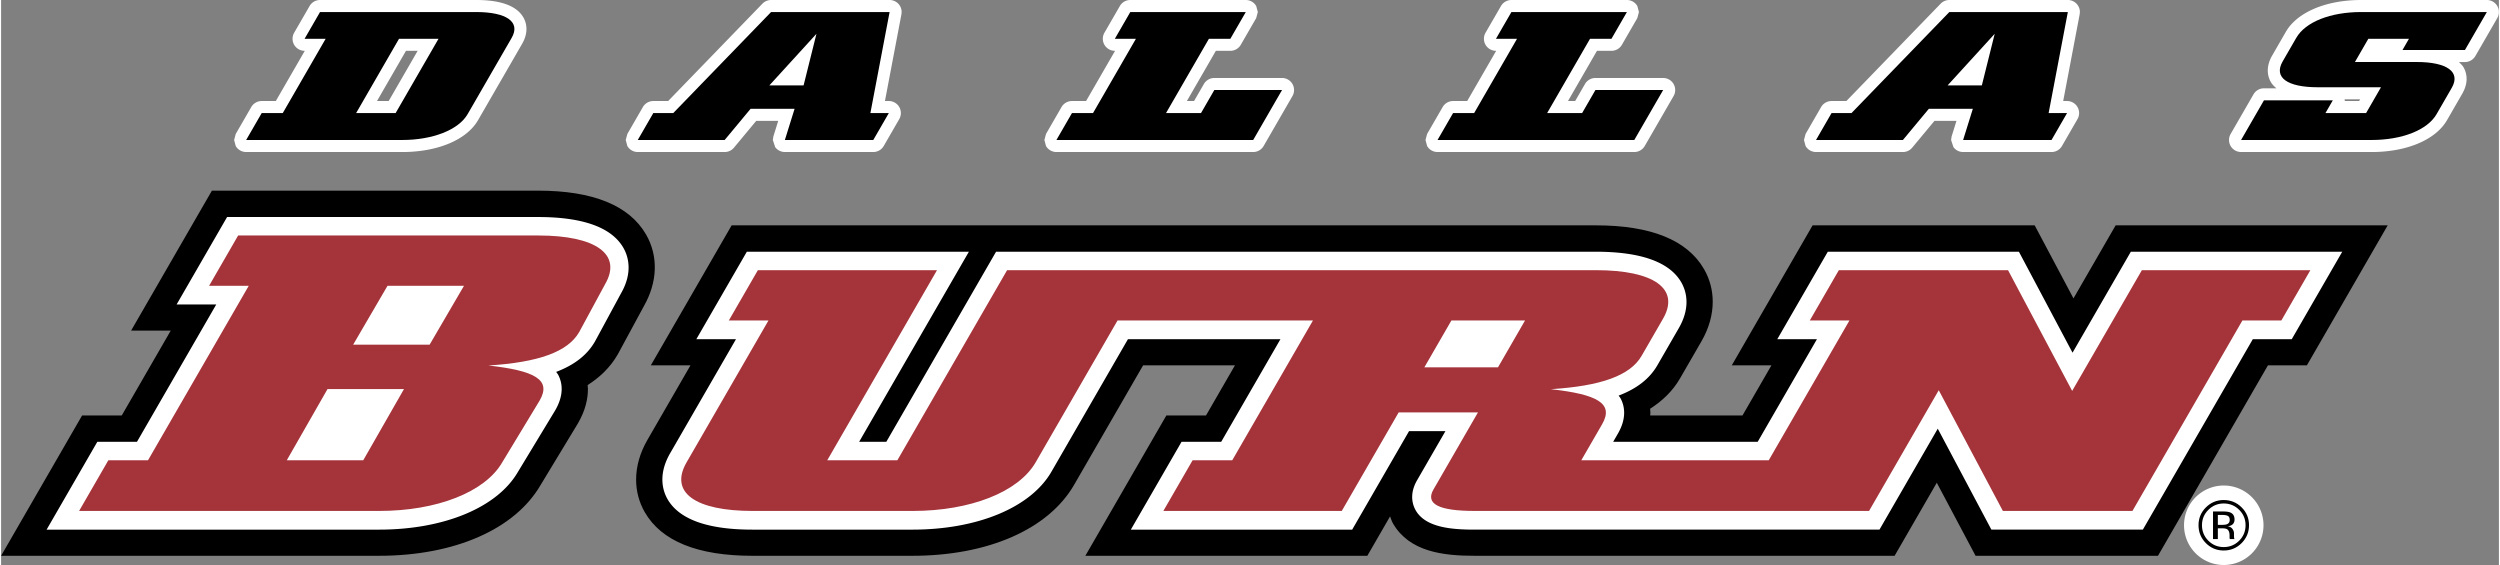
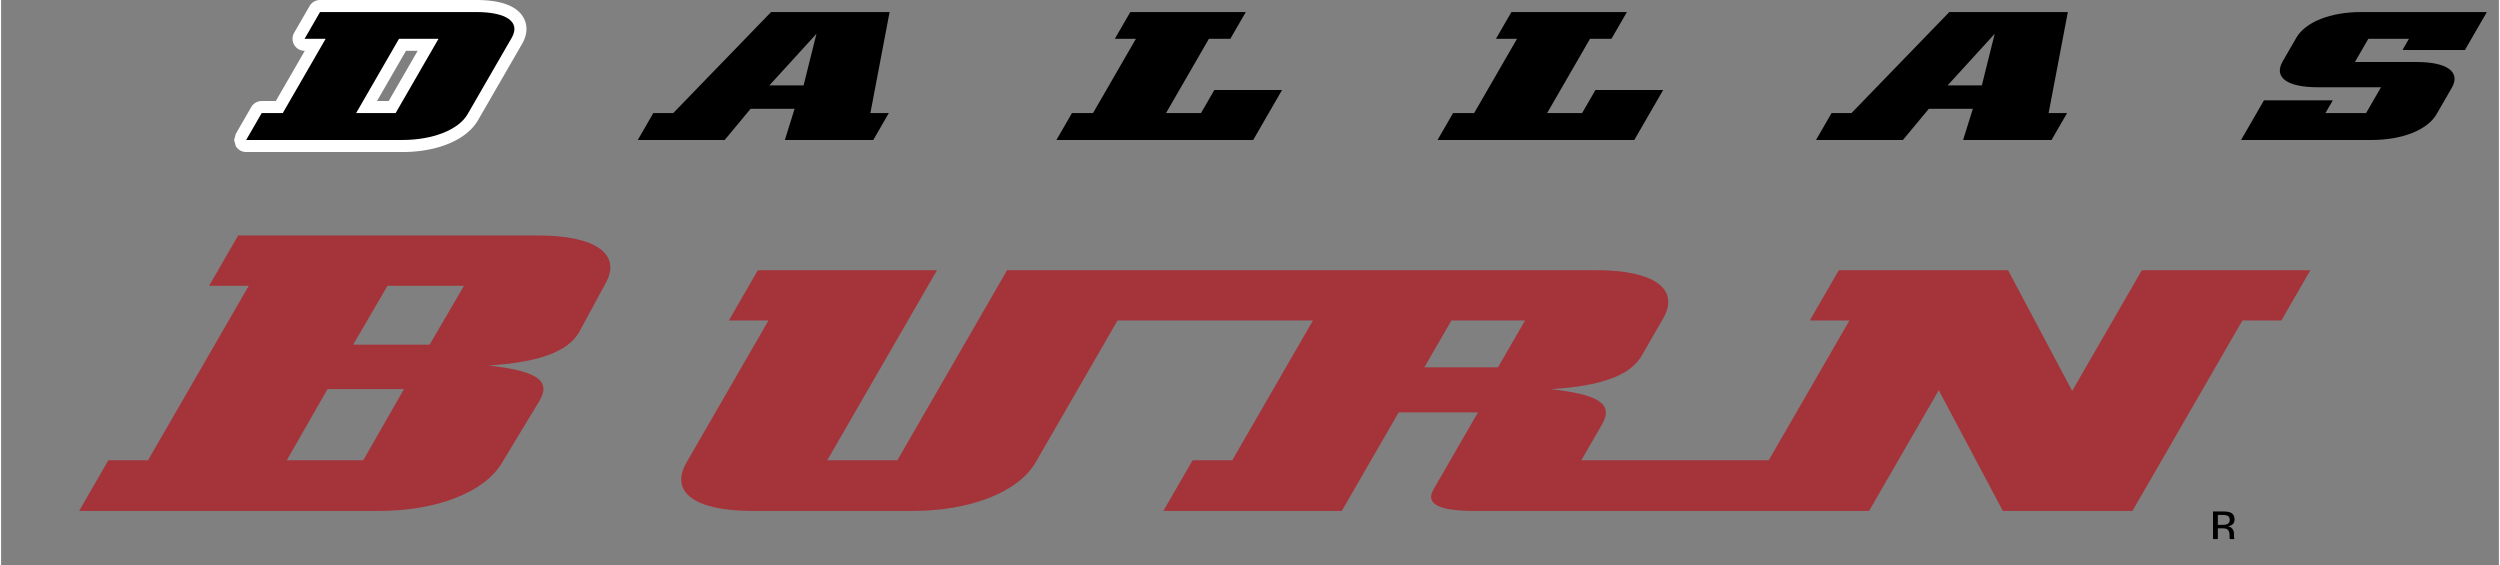
<svg xmlns="http://www.w3.org/2000/svg" width="2500" height="565" viewBox="0 0 571.418 129.254">
  <rect x="0" y="0" width="571.418" height="129.254" fill="#808080" stroke="none" />
-   <path d="M147.001 70.111c3.194-5.532 3.393-11.532.546-16.461-3.845-6.659-12.162-10.036-24.721-10.036H48.226l-18.49 32.024h9.07L27.605 95.041h-9.072L0 127.146h86.444c17.3 0 31.133-6.07 37.004-16.24l-.108.184 8.62-14.238.053-.094c1.672-2.895 2.235-5.527 2.235-7.758 0-.32-.042-.607-.063-.91 2.726-1.748 5.124-3.967 6.855-6.967l.07-.119 6.028-11.137-.137.244zM483.74 51.552l-9.647 16.709-8.874-16.709h-50.804l-18.49 32.026h9.071l-6.619 11.463h-21.112c.01-.205.041-.424.041-.623 0-.322-.042-.607-.063-.912 2.727-1.748 5.124-3.965 6.855-6.963l4.903-8.49c1.707-2.957 2.563-6.043 2.563-9.025 0-2.623-.663-5.167-1.995-7.473-3.833-6.638-12.156-10.002-24.742-10.002H167.126l-18.489 32.026h9.07l-9.855 17.07c-1.718 2.975-2.581 6.076-2.581 9.072 0 2.623.663 5.166 1.992 7.471 3.813 6.605 12.09 9.955 24.601 9.955h36.607c17.3 0 31.132-6.07 37.003-16.24l15.779-27.328h21.013l-6.62 11.463h-9.071l-18.533 32.105h64.508s4.562-7.906 5.202-9.012c.216.543.373 1.098.671 1.615 3.766 6.518 11.543 7.396 18.656 7.396h96.096l9.648-16.711 8.875 16.711h41.729l25.155-43.568h8.911l18.485-32.026H483.74z" />
-   <path d="M142.353 56.681c-2.694-4.667-9.262-7.033-19.521-7.033H51.7l-11.553 20.01h9.071L31.08 101.074h-9.071l-11.599 20.09h76.042c14.903 0 27.088-5.072 31.801-13.236l8.519-14.07c1.087-1.881 1.468-3.512 1.468-4.875a6.892 6.892 0 0 0-.742-3.135c-.141-.277-.338-.514-.511-.77 4.201-1.602 7.089-3.867 8.857-6.932l.057-.1 5.96-11.014-.057.102c2.865-4.96 1.574-8.678.549-10.453zM528.221 57.586h-41.005l-13.337 23.098-12.268-23.098h-43.72l-11.558 20.01h9.073l-13.556 23.479h-33.06l1.083-1.875c1.056-1.828 1.428-3.432 1.428-4.779 0-1.291-.341-2.35-.747-3.154-.141-.279-.338-.516-.511-.768 4.201-1.604 7.089-3.871 8.858-6.932l4.901-8.492c1.315-2.279 1.762-4.291 1.762-5.977a9.011 9.011 0 0 0-1.191-4.511c-2.681-4.646-9.255-7.001-19.542-7.001H227.616l-25.109 43.488h-6.216l25.108-43.488h-50.798l-11.554 20.01h9.071l-15.059 26.082c-1.327 2.299-1.778 4.328-1.778 6.023 0 2.008.634 3.549 1.19 4.514 2.663 4.611 9.19 6.949 19.399 6.949h36.606c14.902 0 27.088-5.072 31.8-13.236l17.513-30.332h34.885c-4.328 7.496-11.872 20.566-13.555 23.479h-9.072l-11.599 20.09h50.637l13.012-22.537h8.322c-2.998 5.191-6.489 11.24-6.489 11.24-.833 1.443-1.12 2.738-1.12 3.834 0 1.355.438 2.41.818 3.068 2.236 3.873 8.056 4.395 13.454 4.395h92.629l13.335-23.096 12.268 23.096h34.652l25.156-43.568h8.908l11.553-20.01h-7.362v-.001zM571.05 1.377A2.762 2.762 0 0 0 568.664 0h-28.746c-8.04 0-14.647 2.79-17.241 7.281l-3.117 5.399c-.756 1.31-1.014 2.472-1.014 3.447 0 1.177.373 2.082.701 2.648.313.542.772.994 1.266 1.426h-2.844c-.981 0-1.896.527-2.386 1.377l-5.236 9.068a2.756 2.756 0 0 0-.367 1.377c0 .477.122.954.367 1.378a2.763 2.763 0 0 0 2.388 1.377h29.862c8.042 0 14.649-2.79 17.244-7.282l3.48-6.033c.749-1.297 1.006-2.452 1.006-3.423a5.305 5.305 0 0 0-.704-2.654c-.262-.453-.668-.815-1.054-1.19h1.378c.981 0 1.896-.528 2.386-1.377l5.017-8.688c.246-.425.368-.901.368-1.377s-.122-.952-.368-1.377zm-34.94 21.34h3.561c-.096.165-.113.198-.229.395h-3.311l.041-.156-.062-.239zM472.805 0h-27.112c-.742 0-1.463.305-1.979.837l-21.57 22.274h-3.394c-.981 0-1.896.527-2.386 1.377l-3.555 6.159c-.002.003-.369 1.377-.369 1.377l.367 1.375a2.763 2.763 0 0 0 2.389 1.381h19.879a2.75 2.75 0 0 0 2.118-.992l5.099-6.136h5.034l-1.108 3.554-.123.819.535 1.633a2.767 2.767 0 0 0 2.219 1.122h20.225c.98 0 1.895-.528 2.385-1.377l3.557-6.159a2.761 2.761 0 0 0 0-2.754 2.76 2.76 0 0 0-2.386-1.377h-.89l3.771-19.843.049-.514c0-.64-.225-1.264-.633-1.757A2.745 2.745 0 0 0 472.805 0zM380.224 17.84H364.73a2.76 2.76 0 0 0-2.385 1.376l-2.248 3.896h-1.642c1.201-2.081 5.834-10.105 6.63-11.487h3.315c.982 0 1.896-.528 2.387-1.377l3.53-6.115c.003-.003.369-1.377.369-1.377l-.366-1.374A2.76 2.76 0 0 0 371.933 0h-26.422c-.98 0-1.896.528-2.386 1.377l-3.533 6.115a2.763 2.763 0 0 0 0 2.755 2.762 2.762 0 0 0 2.386 1.377h.05l-6.63 11.487h-3.23c-.982 0-1.896.527-2.387 1.377l-3.555 6.159c-.002.003-.369 1.377-.369 1.377l.367 1.375a2.763 2.763 0 0 0 2.389 1.381h45.011c.981 0 1.896-.528 2.387-1.377l6.601-11.431a2.768 2.768 0 0 0 0-2.754 2.766 2.766 0 0 0-2.388-1.378zM293.036 17.84h-15.49c-.981 0-1.896.527-2.386 1.377l-2.248 3.895h-1.644l6.633-11.487h3.314c.981 0 1.896-.528 2.386-1.377l3.53-6.115c.002-.003.369-1.377.369-1.377l-.367-1.374A2.759 2.759 0 0 0 284.747 0h-26.423c-.981 0-1.896.528-2.386 1.377l-3.531 6.115a2.765 2.765 0 0 0 0 2.755 2.76 2.76 0 0 0 2.386 1.377h.049l-6.632 11.487h-3.23c-.981 0-1.896.527-2.385 1.377l-3.555 6.159-.37 1.377.368 1.375a2.763 2.763 0 0 0 2.387 1.381h45.013c.98 0 1.896-.528 2.387-1.377l6.598-11.431a2.768 2.768 0 0 0 0-2.754 2.76 2.76 0 0 0-2.387-1.378zM203.26 0h-27.112c-.741 0-1.461.305-1.978.837l-21.569 22.274h-3.395c-.981 0-1.896.527-2.386 1.377l-3.554 6.159-.369 1.377.369 1.378a2.76 2.76 0 0 0 2.385 1.377h19.881c.821 0 1.594-.362 2.119-.994l5.097-6.135h5.034l-1.108 3.554-.125.819.535 1.633a2.769 2.769 0 0 0 2.219 1.122h20.226c.981 0 1.896-.528 2.386-1.377l3.555-6.159c.49-.851.49-1.906 0-2.754a2.761 2.761 0 0 0-2.386-1.377h-.889l3.771-19.843.048-.514A2.751 2.751 0 0 0 203.26 0z" fill="#fff" />
  <path d="M149.206 25.866h4.562l22.38-23.111h27.112l-4.393 23.111h4.217l-3.555 6.158h-20.226l2.221-7.127h-10.069l-5.923 7.127h-19.881l3.555-6.158zm34.378-6.326l2.945-11.809-10.776 11.809h7.831zM244.98 25.866h4.82l9.813-16.996h-4.82l3.531-6.115h26.423l-3.531 6.115h-4.905l-9.814 16.996h8.005l3.044-5.271h15.49l-6.598 11.429h-45.013l3.555-6.158zM332.167 25.866h4.82l9.812-16.996h-4.821l3.533-6.115h26.422l-3.532 6.115h-4.905l-9.812 16.996h8.004l3.042-5.271h15.494l-6.601 11.429h-45.011l3.555-6.158zM418.75 25.866h4.561l22.382-23.111h27.112l-4.394 23.111h4.218l-3.556 6.158h-20.225l2.223-7.127h-10.072l-5.924 7.127h-19.879l3.554-6.158zm34.379-6.326l2.945-11.809-10.776 11.809h7.831zM521.945 14.058l3.118-5.399c2.117-3.669 7.884-5.904 14.854-5.904h28.746l-5.017 8.688h-14.285l1.484-2.573h-9.295l-3.069 5.314h14.116c6.973 0 10.132 2.277 8.037 5.904l-3.48 6.032c-2.095 3.626-7.885 5.904-14.858 5.904h-29.862l5.234-9.068h15.749l-1.681 2.91h9.297l3.407-5.904h-14.459c-6.97 0-10.154-2.236-8.036-5.904z" />
  <path d="M108.679 0H72.96c-.981 0-1.896.528-2.386 1.377l-3.531 6.115a2.763 2.763 0 0 0 0 2.755 2.76 2.76 0 0 0 2.385 1.377h.049l-6.632 11.487h-3.229c-.981 0-1.896.527-2.386 1.377l-3.556 6.159-.368 1.377.368 1.378a2.761 2.761 0 0 0 2.386 1.377h35.72c8.094 0 14.733-2.79 17.327-7.283l10.081-17.461c1.647-2.851.89-5.015.292-6.051C117.953 1.34 114.32 0 108.679 0zM88.667 23.112h-2.675l6.632-11.487h2.675c-1.532 2.653-5.902 10.22-6.632 11.487z" fill="#fff" />
  <path d="M59.618 25.866h4.819L74.25 8.87h-4.82l3.531-6.115h35.719c6.972 0 10.218 2.277 8.124 5.904L106.722 26.12c-2.094 3.626-8.057 5.904-14.941 5.904H56.062l3.556-6.158zm30.639 0L100.07 8.87h-9.037L81.22 25.866h9.037z" />
  <path d="M138.193 64.981l-5.96 11.013c-2.612 4.523-9.332 6.904-20.759 7.619 10.651 1.189 14.481 3.252 11.731 8.014l-8.564 14.148c-3.94 6.826-14.999 11.111-28.119 11.111H17.845l6.689-11.588h9.071L56.653 65.38h-9.07l6.644-11.508h68.677c13.119 0 19.23 4.285 15.289 11.109zM80.538 78.852h17.493l7.864-13.472H88.4l-7.862 13.472zm2.308 26.447l9.319-16.289H74.673l-9.32 16.289h17.493zM337.155 116.887c-8.26 0-11.395-1.59-9.469-4.92l10.172-17.619h-18.141l-13.015 22.539h-40.816l6.689-11.588h9.07l18.465-31.982h-44.706l-18.739 32.459c-3.94 6.826-15 11.111-28.12 11.111h-36.606c-13.119 0-19.114-4.207-15.127-11.111l18.739-32.459h-9.07l6.644-11.508h40.979l-25.109 43.49h16.036l25.109-43.49h134.763c13.12 0 19.274 4.207 15.288 11.111l-4.902 8.492c-2.609 4.523-9.33 6.904-20.756 7.617 10.65 1.191 14.479 3.254 11.732 8.016l-4.768 8.254h42.88l18.464-31.982h-9.072l6.645-11.508h38.713l14.667 27.617 15.946-27.617h38.548l-6.642 11.508h-8.908l-25.155 43.57h-29.642L443.273 89.27l-15.942 27.617h-90.176zm5.288-32.856l6.185-10.713h-16.845l-6.185 10.713h16.845z" fill="#a5333a" />
-   <path d="M517.567 120.163a9.09 9.09 0 1 1-18.182 0 9.09 9.09 0 0 1 18.182 0z" fill="#fff" />
-   <path d="M514.253 120.145c0-1.594-.564-2.953-1.693-4.074-1.128-1.121-2.492-1.682-4.095-1.682-1.59 0-2.947.561-4.071 1.682-1.129 1.127-1.693 2.484-1.693 4.074 0 1.604.559 2.969 1.678 4.098 1.124 1.13 2.485 1.696 4.087 1.696 1.603 0 2.967-.566 4.095-1.696 1.127-1.136 1.692-2.499 1.692-4.098zm-5.78-4.967c1.381 0 2.561.486 3.536 1.461.97.969 1.455 2.141 1.455 3.514 0 1.383-.485 2.561-1.455 3.535-.972.977-2.149 1.464-3.536 1.464s-2.564-.487-3.534-1.464c-.965-.975-1.449-2.152-1.449-3.535 0-1.373.486-2.545 1.457-3.514.973-.975 2.149-1.461 3.526-1.461z" />
  <path d="M506.015 117.007v6.312h1.105v-2.46h.867c.584 0 .992.067 1.225.201.393.23.59.709.59 1.431v.497l.024.201c.006.025.013.049.016.068l.018.062h1.079l-.045-.077c-.029-.051-.052-.159-.063-.325a7.146 7.146 0 0 1-.018-.468v-.459c0-.314-.114-.639-.343-.971-.229-.332-.588-.537-1.082-.615.395-.063.705-.166.926-.309.416-.266.625-.684.625-1.25 0-.799-.327-1.336-.98-1.609-.369-.15-.943-.229-1.73-.229h-2.214zm3.819 1.941c0 .483-.218.811-.651.982-.234.093-.588.138-1.059.138h-1.004v-2.272h.948c.618 0 1.065.079 1.347.235.279.156.419.461.419.917z" />
</svg>